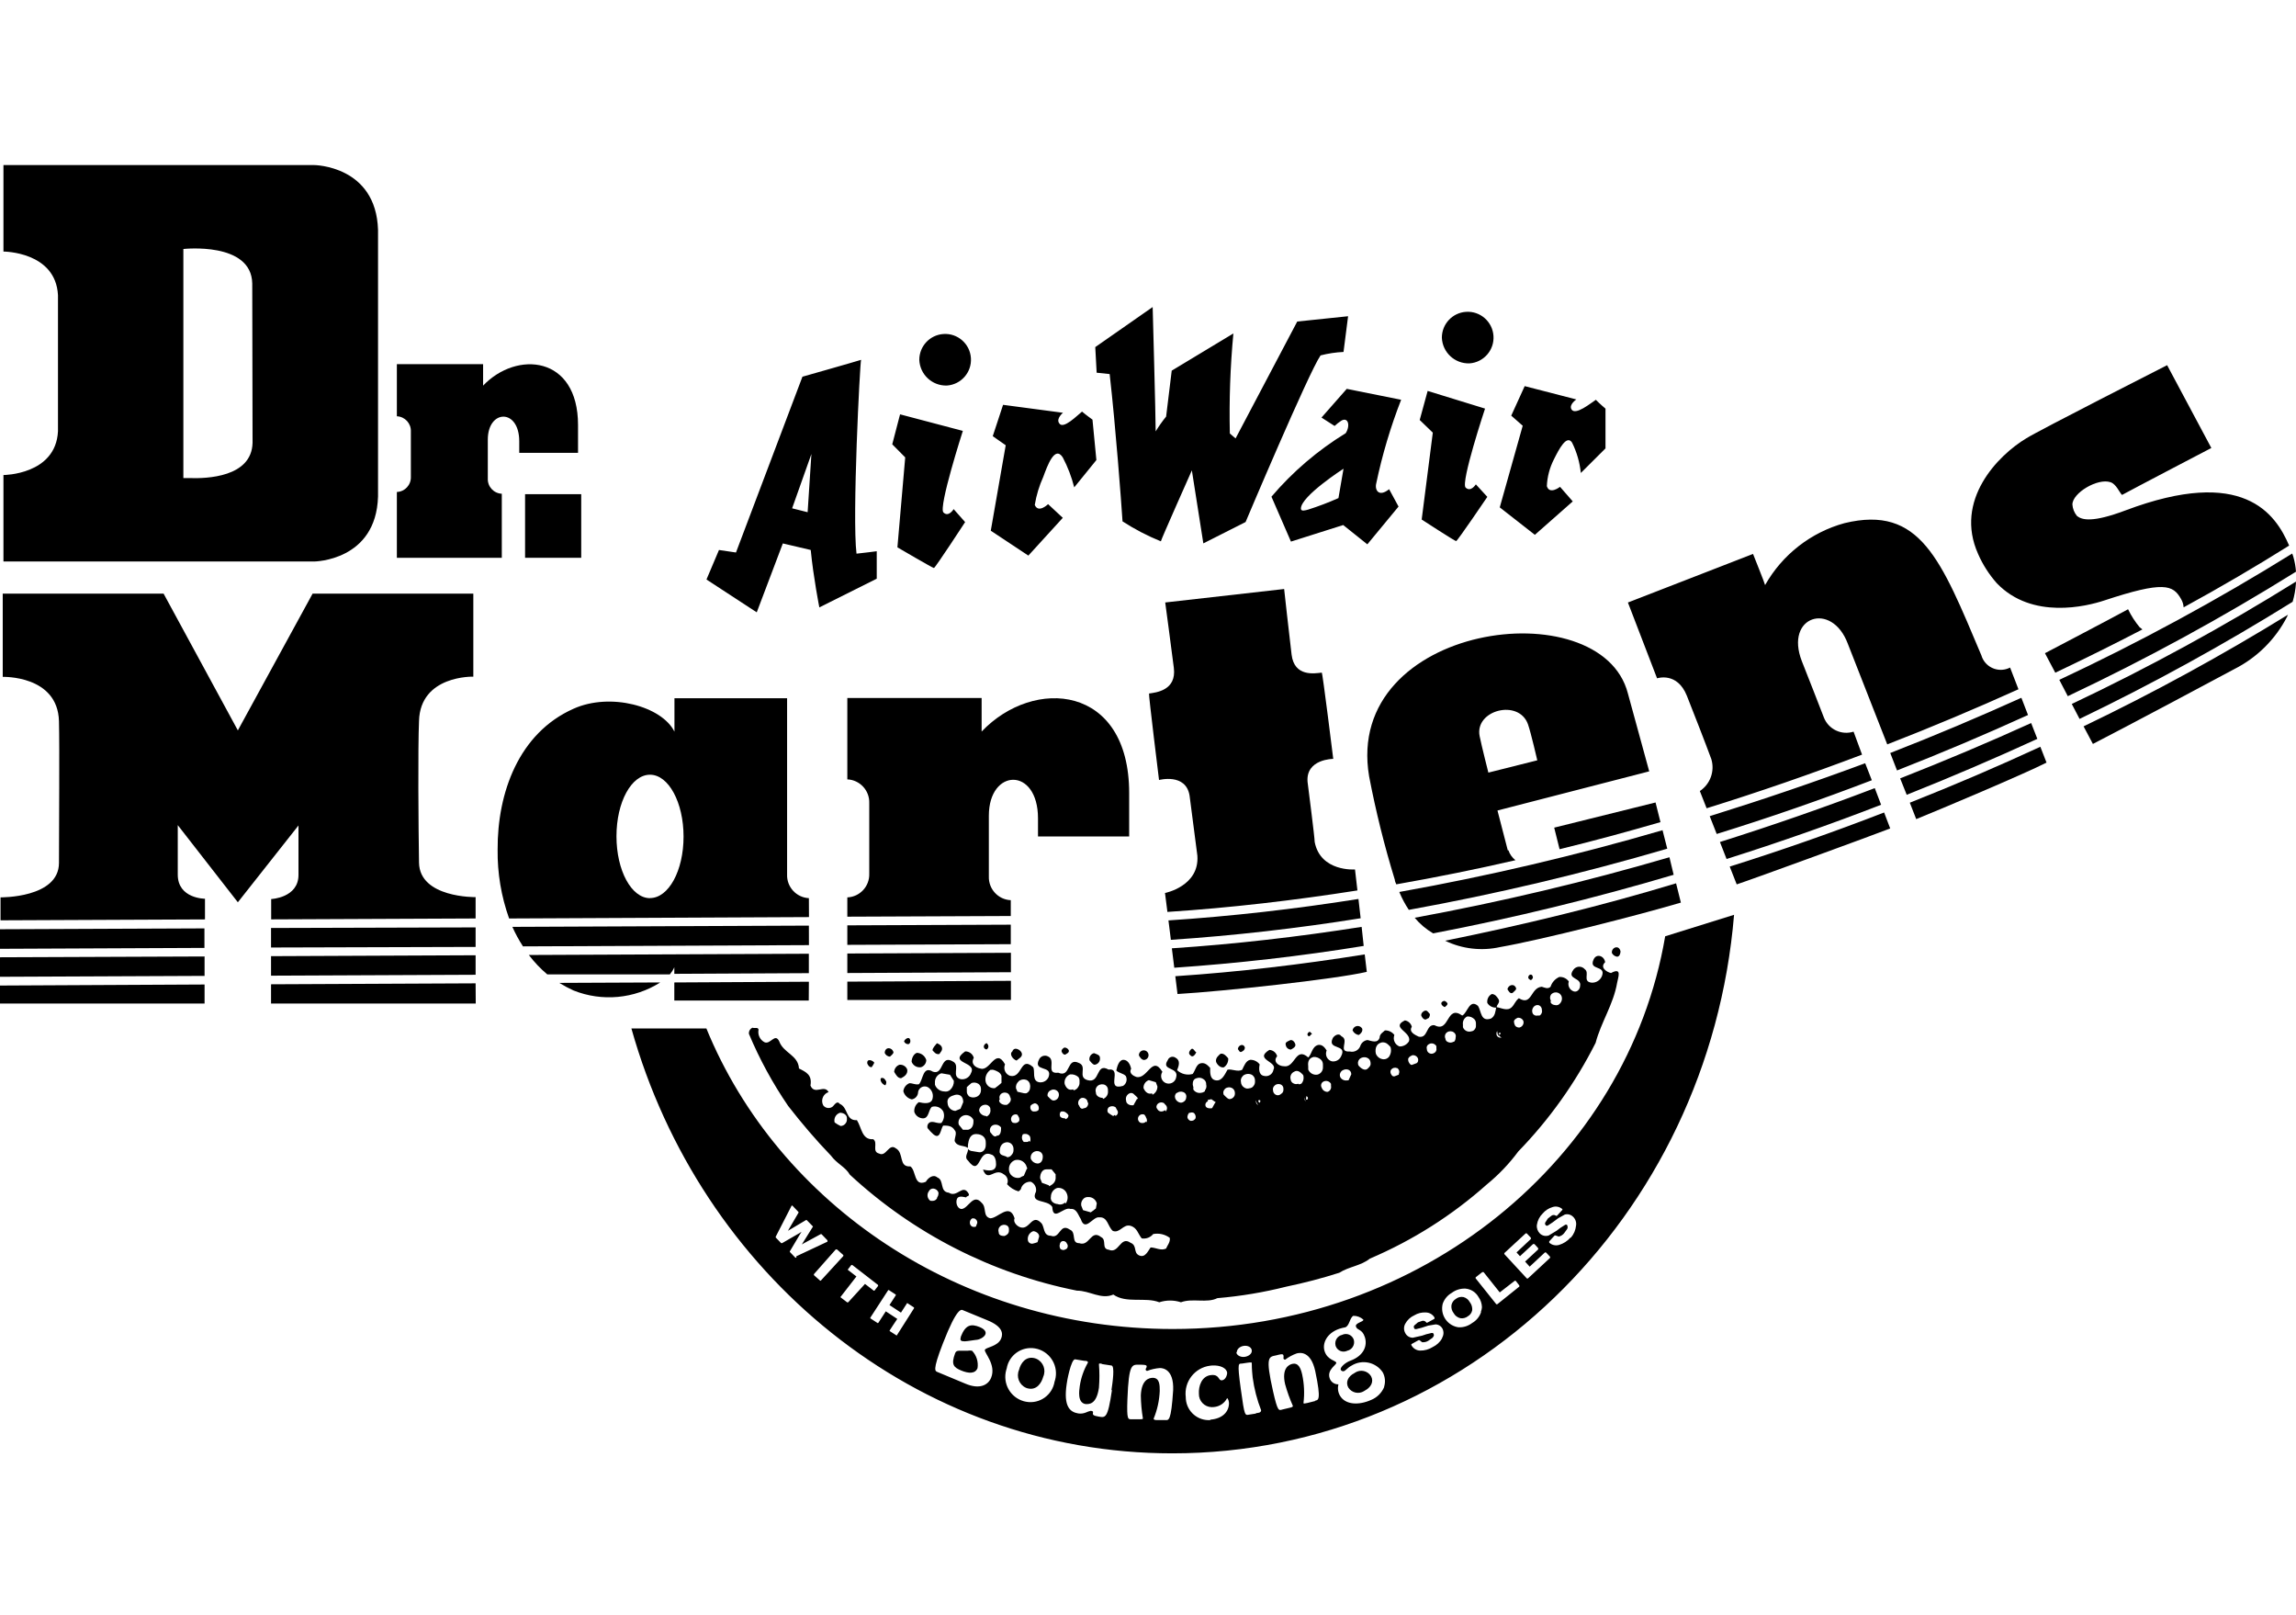
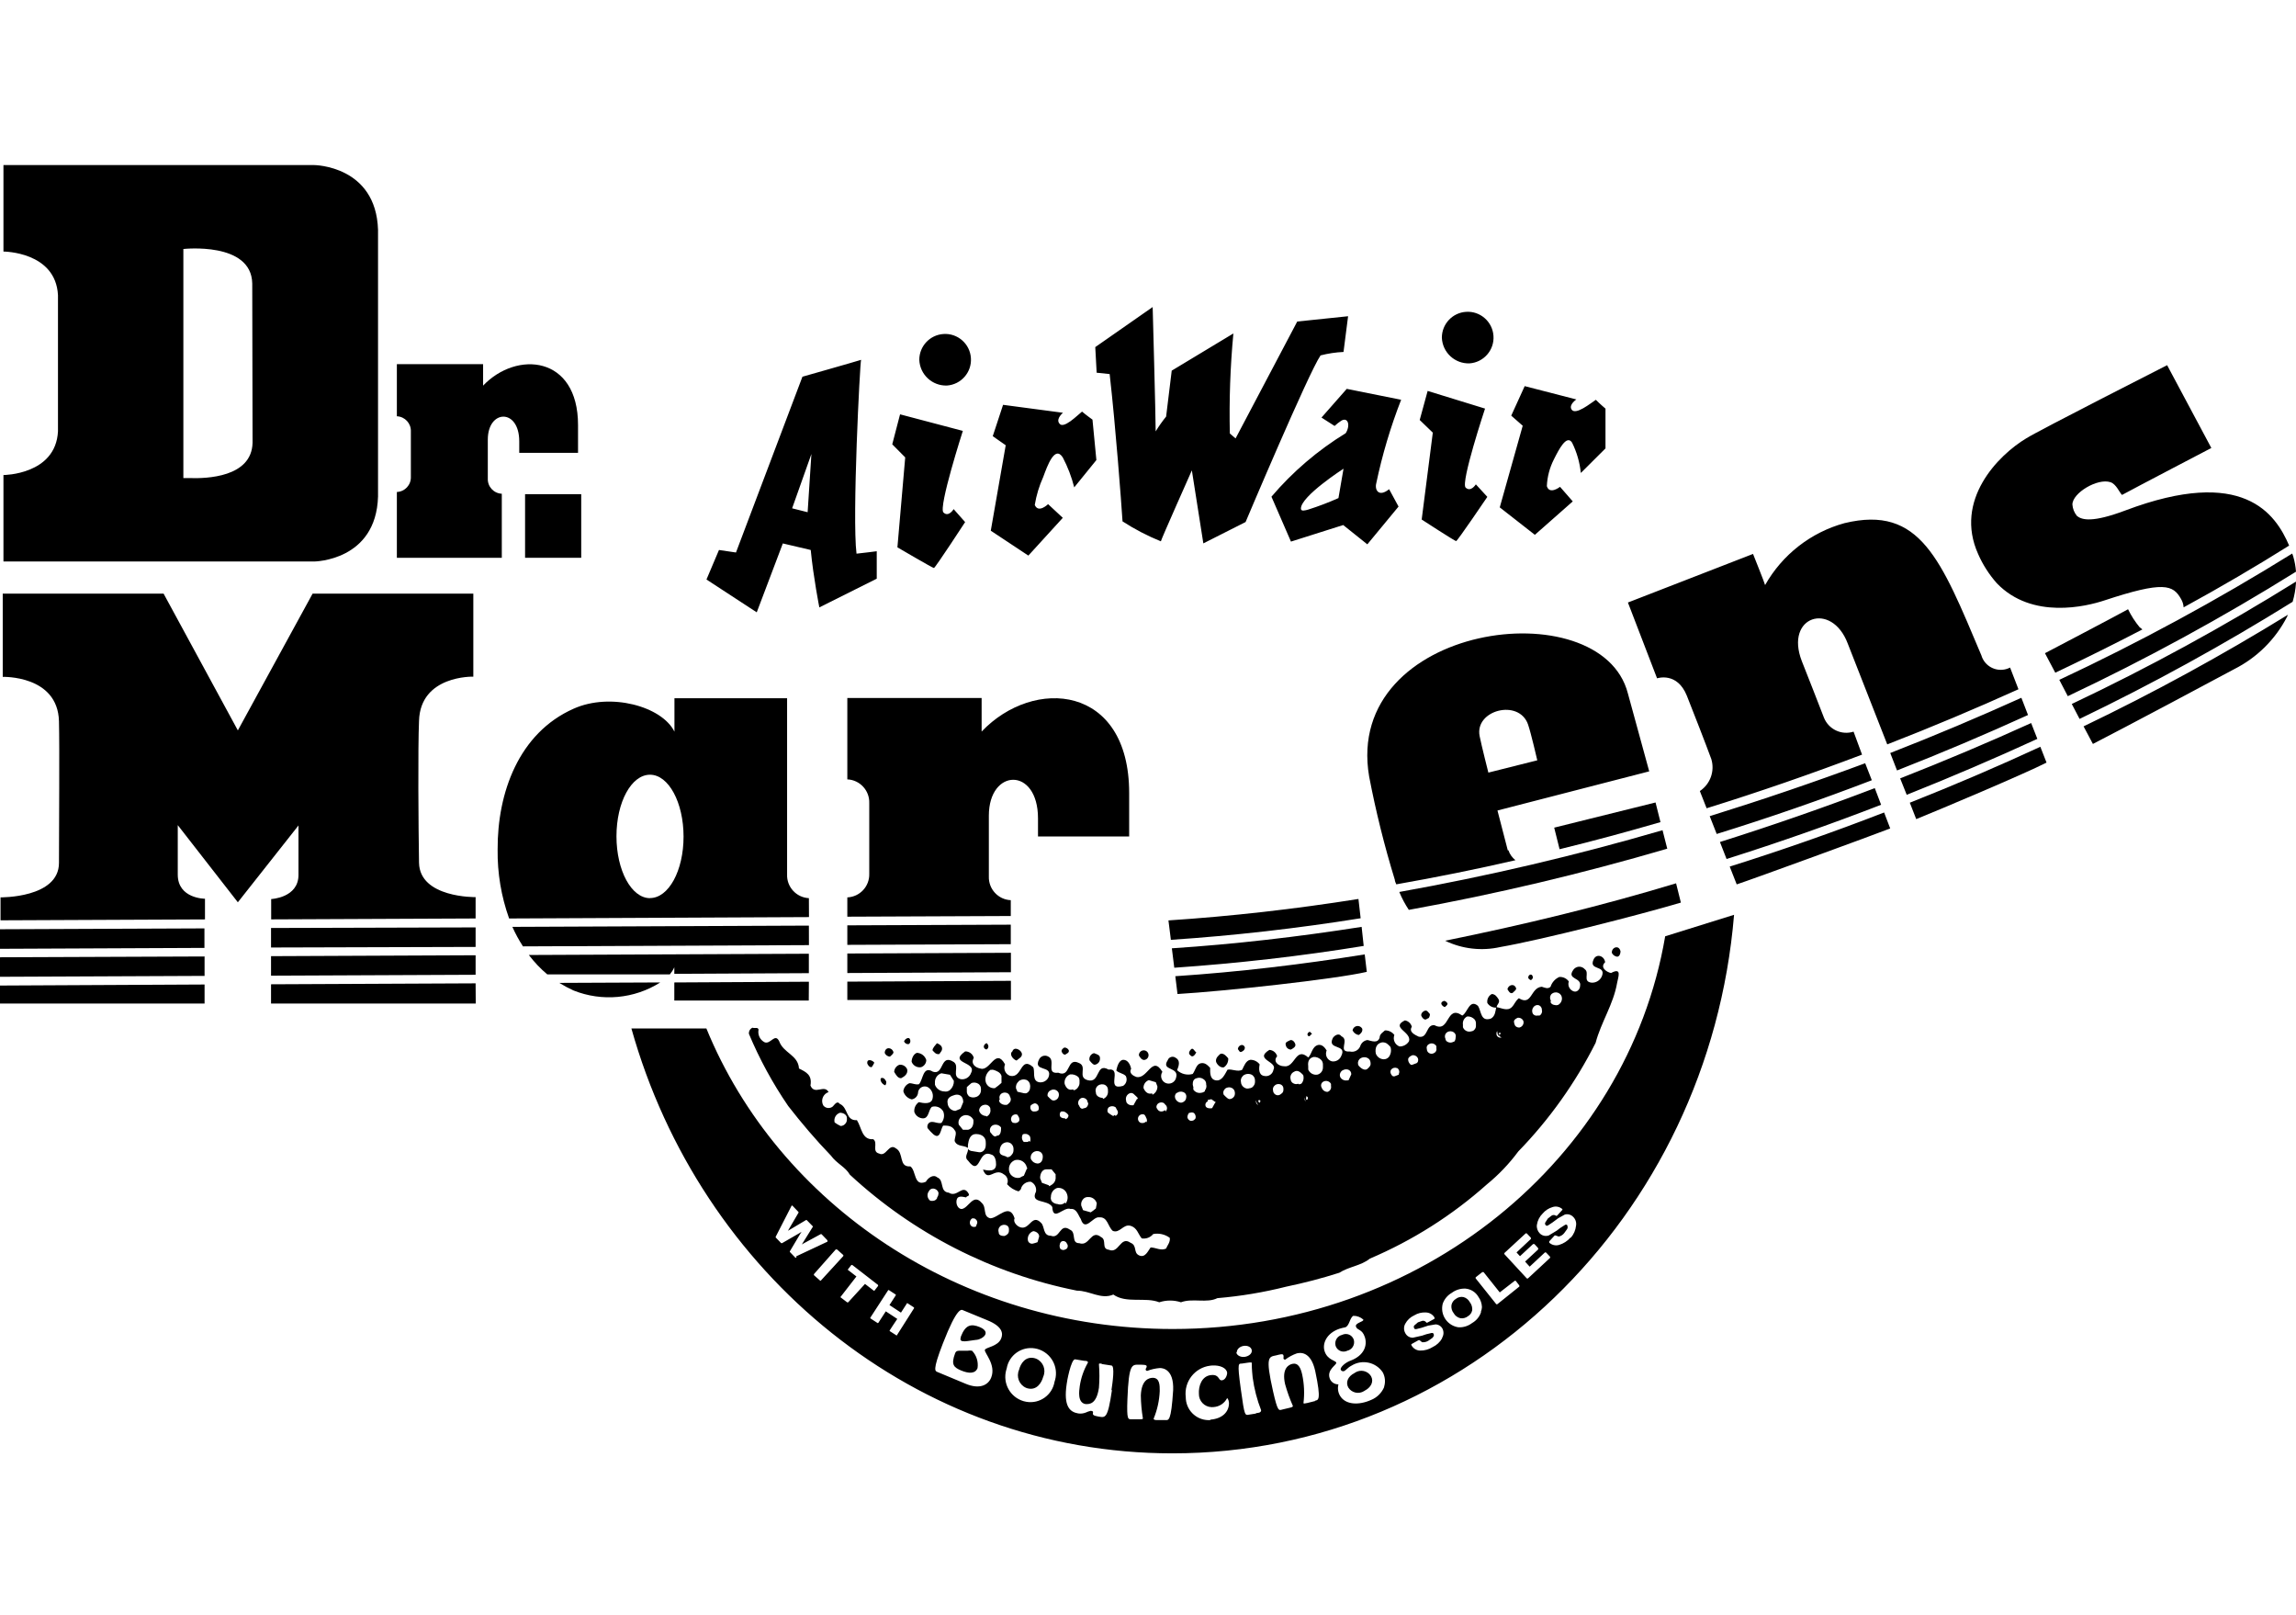
<svg xmlns="http://www.w3.org/2000/svg" width="320" height="225" viewBox="0 0 320 225">
  <g transform="translate(0 23)">
    <path d="M208.881,116.269 C208.644,115.888 208.4,115.519 207.919,115.5 C207.463,115.737 207.213,116.244 207.294,116.75 C207.575,117.2 208.094,117.45 208.619,117.388 C208.494,117.025 209.106,116.781 208.881,116.269 Z" />
    <path d="M115.806,138.012 C116.638,139.15 117.856,139.613 118.444,140.669 C127.3,148.875 138.25,154.469 150.094,156.831 C151.9,156.831 153.456,158.113 155.169,157.375 C156.963,158.656 159.631,157.681 161.569,158.45 C162.55,158.131 163.613,158.131 164.594,158.45 C166.194,157.844 168.213,158.613 169.669,157.875 C172.906,157.606 176.119,157.069 179.269,156.275 C181.762,155.756 184.231,155.113 186.662,154.338 C188.006,153.475 189.7,153.363 190.919,152.369 C196.881,149.831 202.387,146.344 207.225,142.031 C208.869,140.688 210.344,139.144 211.606,137.438 C215.95,132.969 219.581,127.862 222.387,122.3 C223.137,119.438 224.869,116.938 225.381,113.95 C225.506,113.2 226.131,111.713 224.531,112.575 C223.938,112.45 222.931,111.806 223.713,111.069 C223.6,110.188 222.512,109.806 222.113,110.669 C221.363,112.269 223.794,111.438 223.294,112.925 C223.088,113.544 222.494,113.95 221.838,113.919 C220.494,113.775 221.6,112.544 220.875,112.044 C220.512,111.625 219.875,111.575 219.456,111.938 C219.387,111.994 219.325,112.062 219.275,112.138 C218.3,113.513 220.475,113.144 220.219,114.394 C220.219,114.775 219.85,115.275 219.369,115.144 C218.794,114.975 218.463,114.369 218.637,113.787 C218.644,113.775 218.644,113.763 218.65,113.75 C218.344,113.325 217.844,113.088 217.325,113.125 C216.744,113.381 216.3,113.875 216.106,114.487 C215.738,114.856 215.256,114.6 214.887,114.487 C213.287,114.6 213.544,117.225 211.688,116.088 C211.206,116.456 211.081,116.95 210.713,117.319 C210.106,117.944 209.256,117.431 208.537,117.319 C208.412,117.944 208.394,118.569 207.8,118.919 C206.344,119.412 206.475,117.912 205.994,117.156 C204.794,116.131 204.537,118.131 203.8,118.5 C201.525,116.9 202.088,120.994 199.925,119.844 C198.706,119.719 199.062,121.719 197.731,121.444 C197.25,121.206 196.294,120.806 196.769,120.069 C196.656,119.606 196.281,119.256 195.806,119.175 C193.744,120.169 196.769,120.775 196.381,122.069 C196.106,122.537 195.594,122.819 195.056,122.806 C194.419,122.569 194.094,121.862 194.331,121.225 C194.331,121.219 194.338,121.213 194.338,121.206 C194.031,120.794 193.537,120.556 193.025,120.569 C192.787,120.806 192.287,121.062 192.287,121.562 C192.031,122.425 191.181,122.044 190.594,121.912 C190.156,121.963 189.781,122.256 189.619,122.662 C189.431,123.294 188.787,123.662 188.144,123.513 C186.338,123.625 188.144,121.912 186.963,121.388 C186.613,120.875 186,121.263 185.762,121.625 C184.9,123.369 187.812,122.394 186.931,124.138 C186.719,124.669 186.162,124.975 185.606,124.875 C185.019,124.706 184.681,124.094 184.85,123.506 C184.863,123.463 184.881,123.412 184.9,123.369 C184.662,122.987 184.294,122.487 183.7,122.6 C182.85,122.838 182.838,123.85 182.338,124.344 C180.544,122.744 180.512,125.831 178.944,125.562 C178.225,125.562 177.344,124.925 178,124.169 C177.869,123.669 177.425,123.312 176.912,123.287 C174.719,124.65 178.113,124.888 177.488,126.037 C177.4,126.612 176.869,127.013 176.287,126.931 C176.244,126.925 176.2,126.919 176.156,126.906 C175.419,126.781 175.438,125.9 175.562,125.306 C175.25,124.888 174.756,124.65 174.238,124.669 C173.631,124.794 173.375,125.55 173.131,126.044 C172.525,126.412 171.675,125.9 171.081,126.044 C170.713,126.669 170.331,127.644 169.481,127.531 C168.631,127.419 168.65,126.525 168.662,125.787 C168.294,125.406 167.944,125.019 167.338,125.15 C166.731,125.281 166.6,126.144 166.231,126.638 C165.463,126.856 164.637,126.656 164.056,126.112 C164.312,125.487 164.55,124.75 163.831,124.369 C163.5,124.144 163.056,124.231 162.831,124.556 C162.794,124.612 162.762,124.669 162.744,124.731 C161.769,126.219 164.344,125.612 163.925,127.112 C163.825,127.688 163.275,128.069 162.7,127.969 C162.125,127.869 161.744,127.319 161.844,126.744 C161.869,126.6 161.925,126.469 162.006,126.344 C160.569,123.944 159.944,127.45 158.356,127.05 C158.006,126.925 157.281,126.556 157.65,125.931 C157.537,125.306 157.169,124.669 156.575,124.669 C155.981,124.669 155.713,125.531 155.581,126.156 C155.95,126.537 156.544,126.537 156.906,126.925 C157.156,127.412 156.988,128.012 156.525,128.3 C153.981,129.019 156.525,125.787 154.494,126.025 C152.688,125 153.387,128.006 151.581,127.5 C150.125,127.1 151.581,125.625 150.4,125.119 C148.594,124.225 149.294,127.231 147.488,126.463 C145.662,126.688 147.262,124.7 146.05,124.188 C145.619,123.969 145.088,124.131 144.85,124.556 C143.856,126.431 146.769,125.325 146.144,127.069 C145.938,127.55 145.45,127.844 144.925,127.806 C143.725,127.681 144.331,126.206 143.981,125.681 C142.188,124.081 142.506,127.281 140.781,126.9 C140.162,126.694 139.831,126.019 140.037,125.4 C140.05,125.369 140.062,125.331 140.075,125.3 C138.762,122.919 138.012,126.275 136.681,125.894 C135.963,125.769 135.244,125.256 135.719,124.388 C135.575,123.85 135.075,123.481 134.519,123.494 C132.088,125.219 136.2,124.888 135.338,126.5 C135.131,127.106 134.512,127.475 133.881,127.362 C132.556,126.981 133.787,125.619 132.938,124.981 C131.019,123.719 131.594,126.856 130.025,126.325 C128.588,125.444 128.681,127.444 128.075,128.069 C127.594,128.181 127.225,127.925 126.75,127.925 C126.281,128.113 125.956,128.544 125.9,129.044 C126.056,129.613 126.513,130.05 127.081,130.181 C127.525,130.106 127.869,129.762 127.944,129.319 C127.944,128.8 128.363,128.375 128.887,128.375 C129.019,128.375 129.15,128.4 129.275,128.456 C129.812,128.75 130.106,129.356 129.994,129.963 C129.869,130.969 128.65,130.7 128.056,130.569 C127.619,130.875 127.375,131.394 127.431,131.931 C127.606,132.45 128.081,132.806 128.631,132.825 C129.481,132.825 129.369,131.706 129.863,131.225 C130.481,131.031 131.15,131.3 131.463,131.863 C131.675,132.4 131.575,133.012 131.206,133.463 C130.725,133.575 130.375,133.319 129.881,133.319 C129.387,133.319 129.162,133.8 129.275,134.181 C129.525,134.5 129.8,134.794 130.106,135.062 C131.069,135.831 131.081,134.325 131.45,133.831 C132.056,133.831 132.669,133.831 133.05,134.469 C133.419,134.838 133.05,135.463 133.05,135.975 C133.4,136.825 134.312,136.519 134.906,136.95 C134.881,136.9 134.881,136.844 134.906,136.787 L134.906,136.5 C135,135.906 135.144,134.994 136.075,135.012 C137,135.031 137.387,135.588 137.387,136.119 L137.387,136.119 C137.387,136.119 137.387,136.119 137.387,136.2 C137.4,136.312 137.4,136.425 137.387,136.537 C137.394,136.794 137.319,137.037 137.162,137.244 C137.006,137.45 136.75,137.569 136.488,137.55 L135.306,137.356 C135.156,137.306 135.012,137.219 134.906,137.1 C134.988,137.594 134.312,138.188 134.906,138.7 C136.7,141.081 136.25,137.1 138.106,137.85 C138.713,137.975 138.825,138.731 138.825,139.225 C138.825,140.363 137.606,140.088 137,139.963 C137.706,141.85 138.6,139.613 139.894,140.619 C140.387,140.881 140.594,141.488 140.356,141.994 C140.781,142.475 141.338,142.825 141.956,143 C142.081,142.887 142.325,142.762 142.325,142.519 C142.537,141.969 143.081,141.619 143.669,141.656 C144.194,141.894 144.494,142.463 144.387,143.031 C143.525,144.775 145.988,144.056 146.662,145.175 C146.756,147.3 148.262,145.062 149.206,145.45 C150.056,145.338 150.281,146.344 150.631,146.844 C151.225,148.731 152.325,146.475 153.175,146.619 C154.394,146.506 154.375,147.881 155.094,148.506 C156.056,148.887 156.55,147.531 157.525,147.787 C158.5,148.044 158.6,148.925 159.125,149.55 C159.731,149.65 160.338,149.419 160.725,148.944 C161.531,148.787 162.369,148.981 163.031,149.469 C163.144,150.075 162.65,150.575 162.537,150.956 C161.8,151.325 161.081,150.812 160.363,150.812 C159.994,151.306 159.613,152.3 158.762,151.919 C157.912,151.537 158.537,150.544 157.562,150.156 C156.125,149.15 155.963,151.756 154.537,151.131 C153.45,151.006 154.3,149.756 153.463,149.369 C152.025,148.231 151.863,150.731 150.425,150.219 C149.225,150.219 150.075,148.713 149.113,148.331 C147.675,147.325 147.769,149.694 146.456,149.181 C145.35,149.181 145.606,147.919 145.131,147.419 C143.819,146.025 143.531,148.394 142.238,148.012 C141.756,147.887 141.15,147.262 141.406,146.75 C140.688,144.512 139.1,146.75 138.012,146.75 C136.925,146.475 137.55,145.244 136.831,144.606 C135.631,143.213 135.006,145.344 134.031,145.456 C133.55,145.456 133.2,144.831 133.325,144.206 C133.45,143.581 134.044,143.713 134.65,143.838 C134.775,143.581 135.131,143.725 135.019,143.344 C134.188,141.838 133.419,143.95 132.238,143.181 C130.912,143.056 131.644,141.438 130.637,141.056 C130.044,140.544 129.312,141.169 129.037,141.662 C127.325,142.4 127.713,140.062 126.875,139.519 C125.181,139.631 126.044,137.631 124.844,136.994 C123.881,136.244 123.5,138.244 122.537,137.731 C121.45,137.475 122.425,136.225 121.706,135.731 C120.106,135.844 120.106,134.131 119.431,133.075 C117.831,133.188 118.25,131.312 117.031,130.8 C116.681,130.306 116.312,130.925 116.069,131.169 C115.675,131.5 115.088,131.444 114.763,131.05 C114.756,131.044 114.75,131.031 114.744,131.025 C114.4,130.4 114.631,129.613 115.256,129.262 C115.325,129.225 115.4,129.194 115.481,129.169 C114.888,128.031 113.544,129.65 112.956,128.256 C113.213,126.769 112.362,126.381 111.356,125.875 C111.244,124 109.194,123.731 108.606,122.1 C108.013,120.85 107.388,122.594 106.544,122.213 C105.906,121.875 105.575,121.156 105.725,120.45 C105.6,120.069 105.231,120.325 104.875,120.194 C104.537,120.338 104.338,120.694 104.381,121.056 C105.862,124.581 107.694,127.95 109.856,131.106 C111.725,133.506 113.7,135.825 115.806,138.012 Z M216.238,115.5 C216.494,115.269 216.863,115.206 217.181,115.338 C217.494,115.469 217.694,115.769 217.694,116.106 C217.7,116.5 217.481,116.856 217.131,117.031 C216.981,117.075 216.819,117.075 216.669,117.031 C216.475,117.031 215.95,116.775 216.156,116.425 C215.975,116.138 216.006,115.756 216.238,115.5 Z M213.725,117.325 C213.887,117.1 214.162,116.994 214.431,117.05 C214.688,117.131 214.869,117.356 214.894,117.625 L214.894,117.719 C214.981,118.025 214.85,118.344 214.575,118.5 C214.475,118.506 214.375,118.506 214.269,118.5 C213.988,118.569 213.7,118.419 213.594,118.15 C213.488,117.875 213.537,117.562 213.725,117.325 L213.725,117.325 Z M211.519,118.812 C211.856,118.763 212.188,118.95 212.319,119.263 C212.356,119.388 212.356,119.519 212.319,119.644 C212.244,119.906 212.037,120.106 211.775,120.169 C211.544,120.188 211.312,120.094 211.169,119.912 C211.069,119.744 211.012,119.55 211.006,119.35 C210.994,119.131 211.2,118.956 211.519,118.812 L211.519,118.812 Z M208.688,120.638 C208.669,120.694 208.669,120.756 208.688,120.812 C208.694,120.975 208.738,121.138 208.812,121.275 C208.812,121.275 208.894,121.275 208.925,121.356 L208.844,121.037 C208.844,121.037 208.844,121.037 208.925,121.131 L208.925,121.131 C208.9,121.056 208.9,120.981 208.925,120.906 C209.088,120.906 209.119,120.906 209.131,120.906 C209.15,120.906 209.131,120.906 209.131,120.906 C209.131,120.906 209.131,120.906 209.131,121 C209.131,121.094 209.131,121 209.131,121 C209.125,121.031 209.125,121.062 209.131,121.094 C209.069,121.125 208.988,121.125 208.925,121.094 L208.925,121.094 L208.925,121.094 L208.925,121.094 L208.925,121.094 L208.925,121.094 C208.919,121.162 208.919,121.231 208.925,121.3 C209.05,121.425 209.213,121.575 209.325,121.537 C209.075,121.644 208.787,121.556 208.637,121.331 C208.519,121.119 208.537,120.844 208.688,120.638 L208.688,120.638 Z M204.494,118.625 C204.887,118.6 205.269,118.763 205.531,119.056 C205.644,119.213 205.706,119.394 205.706,119.581 C205.713,119.631 205.713,119.688 205.706,119.744 C205.713,119.8 205.713,119.862 205.706,119.919 C205.713,120.1 205.656,120.275 205.544,120.412 C205.438,120.575 205.256,120.681 205.062,120.7 C204.581,120.85 204.069,120.594 203.894,120.125 C203.894,120.125 203.894,119.819 203.894,119.775 C203.819,119.3 204.062,118.831 204.494,118.625 L204.494,118.625 Z M201.681,120.831 C201.963,120.638 202.331,120.638 202.606,120.831 C202.85,120.981 202.956,121.275 202.881,121.55 C202.887,121.519 202.887,121.487 202.881,121.456 C202.881,122.062 202.625,122.194 202.562,122.162 C202.306,122.306 202,122.306 201.744,122.162 C201.575,122.081 201.463,121.919 201.456,121.731 C201.3,121.412 201.394,121.031 201.681,120.831 L201.681,120.831 Z M199.25,122.431 C199.606,122.294 200.006,122.438 200.194,122.769 C200.194,122.769 200.194,123.006 200.194,123.044 C200.262,123.325 200.125,123.612 199.856,123.731 C199.65,123.856 199.387,123.856 199.181,123.731 C198.975,123.612 198.856,123.394 198.863,123.156 C198.769,122.862 198.938,122.55 199.231,122.456 C199.238,122.456 199.238,122.456 199.244,122.45 L199.25,122.431 Z M196.831,124.031 C197.175,123.981 197.506,124.169 197.631,124.494 C197.669,124.612 197.669,124.744 197.631,124.862 C197.631,124.944 197.519,125.1 197.425,125.138 L196.787,125.375 C196.662,125.375 196.625,125.375 196.531,125.263 C196.338,125.075 196.238,124.812 196.256,124.544 C196.319,124.35 196.463,124.194 196.8,124.05 L196.831,124.031 Z M194.719,125.806 C194.994,125.975 195.1,126.331 194.956,126.625 C194.956,126.719 194.956,126.625 194.956,126.737 L194.506,126.912 C194.369,126.994 194.194,126.994 194.056,126.912 C193.625,126.45 193.831,126.094 193.912,126 C194.113,125.775 194.438,125.706 194.713,125.825 L194.719,125.806 Z M192.494,122.256 C192.85,122.175 193.219,122.281 193.469,122.544 C193.469,122.544 193.787,122.831 193.806,122.912 C193.938,123.369 193.856,123.862 193.581,124.256 C193.394,124.481 193.119,124.606 192.831,124.594 C192.35,124.569 191.931,124.263 191.756,123.812 C191.594,123.044 191.881,122.419 192.494,122.275 L192.494,122.256 Z M189.456,124.588 C189.744,124.312 190.162,124.231 190.531,124.381 C190.812,124.487 191.006,124.75 191.012,125.056 C191.012,125.056 191.012,125.056 191.012,124.931 C191.025,124.975 191.025,125.031 191.012,125.075 L191.012,125.075 C191.106,125.456 190.819,125.713 190.581,125.925 C190.344,126.131 189.906,126.1 189.363,125.494 C189.194,125.213 189.231,124.85 189.456,124.612 L189.456,124.588 Z M186.925,126.287 C187.188,126.019 187.581,125.925 187.931,126.05 C188.188,126.156 188.344,126.412 188.331,126.688 L187.994,127.425 C187.994,127.55 187.85,127.537 187.706,127.537 C187.338,127.588 186.969,127.406 186.794,127.075 C186.681,126.819 186.731,126.519 186.919,126.306 L186.925,126.287 Z M185.506,128 C185.512,128.1 185.512,128.2 185.506,128.306 C185.588,128.669 185.369,129.037 185.012,129.137 C184.65,129.131 184.331,128.9 184.213,128.562 C184.037,128.275 184.119,127.9 184.406,127.725 C184.419,127.713 184.438,127.706 184.45,127.7 C184.831,127.5 185.3,127.644 185.506,128.019 L185.506,128 Z M183.037,124.269 C183.463,124.237 183.881,124.4 184.175,124.719 C184.312,124.894 184.381,125.106 184.381,125.325 C184.381,125.325 184.381,125.45 184.381,125.519 C184.381,125.581 184.381,125.681 184.381,125.756 C184.375,126.219 184.062,126.619 183.613,126.731 C183.075,126.825 182.544,126.531 182.331,126.025 C182.325,125.894 182.325,125.756 182.331,125.625 C182.281,125.175 182.269,124.475 183.037,124.281 L183.037,124.269 Z M182.05,129.856 L182.05,129.969 C182.056,129.925 182.056,129.881 182.05,129.844 L182.05,129.75 L182.05,129.75 L182.05,129.75 C182.05,129.75 182.275,129.75 182.287,130.006 L182.287,130.006 L182.287,130.006 L182.287,130.006 C182.287,130.1 182.287,130.181 182.175,130.2 C182.125,130.213 182.075,130.213 182.031,130.2 L182.031,130.2 L182.031,130.2 L182.031,130.2 L182.031,130.2 L182.031,130.2 C182.031,130.2 182.031,130.2 182.031,130.363 C182.019,130.2 182.025,130.044 182.05,129.881 L182.05,129.856 Z M181.794,129.744 C181.787,129.8 181.787,129.863 181.794,129.919 C181.825,130.106 181.894,130.287 182,130.444 C181.806,130.331 181.806,130.106 181.794,129.919 C181.775,129.725 181.794,129.919 181.794,129.825 L181.794,129.744 Z M180.431,126.287 C180.912,126.05 181.312,126.463 181.581,126.737 C181.644,126.806 181.675,126.9 181.675,126.994 C181.731,127.356 181.619,127.731 181.369,128 C181.256,128 181.05,128.175 180.938,128 C180.688,128.094 180.406,128.056 180.188,127.906 C180.012,127.794 179.9,127.606 179.881,127.394 C179.744,126.944 179.981,126.463 180.425,126.306 L180.431,126.287 Z M177.694,128.206 C177.931,128.025 178.25,127.987 178.525,128.113 C178.75,128.225 178.887,128.456 178.875,128.706 L178.875,128.706 C178.875,128.706 178.875,128.706 178.875,128.831 C178.881,128.975 178.844,129.113 178.762,129.231 C178.656,129.338 178.537,129.438 178.412,129.519 C178.219,129.637 177.969,129.637 177.775,129.519 C177.562,129.394 177.431,129.169 177.425,128.925 C177.356,128.656 177.469,128.375 177.7,128.219 L177.694,128.206 Z M175.619,130.556 C175.494,130.812 175.363,130.431 175.363,130.319 C175.619,130.206 175.731,130.338 175.619,130.575 L175.619,130.556 Z M175.425,130.988 C175.025,130.894 175.006,130.312 175.006,130.312 C175.006,130.312 175.262,130.969 175.425,131 L175.425,130.988 Z M173.231,126.894 C173.556,126.625 174.006,126.556 174.4,126.719 C174.719,126.862 174.919,127.188 174.912,127.537 L174.912,127.537 C174.919,127.6 174.919,127.669 174.912,127.731 C174.912,127.938 174.85,128.131 174.719,128.294 C174.594,128.494 174.375,128.619 174.144,128.631 C173.881,128.725 173.594,128.675 173.375,128.506 C173.125,128.344 172.969,128.069 172.956,127.769 C172.881,127.456 172.988,127.131 173.231,126.919 L173.231,126.894 Z M170.719,128.719 C170.975,128.488 171.35,128.431 171.662,128.575 C171.938,128.7 172.113,128.975 172.113,129.281 C172.119,129.231 172.119,129.175 172.113,129.119 C172.113,129.119 172.113,129.231 172.113,129.281 C172.119,129.325 172.119,129.369 172.113,129.406 C172.113,129.537 172.075,129.669 172,129.775 C171.856,130 171.613,130.137 171.344,130.144 C171.225,130.119 171.113,130.062 171.025,129.981 C170.856,129.838 170.694,129.681 170.544,129.519 C170.431,129.244 170.5,128.931 170.719,128.738 L170.719,128.719 Z M146.512,128.875 C146.9,128.706 147.356,128.875 147.537,129.256 L147.537,129.256 C147.625,129.519 147.588,129.812 147.425,130.037 C147.281,130.225 147.056,130.338 146.819,130.344 C146.7,130.331 146.588,130.281 146.5,130.2 C146.325,130.05 146.162,129.887 146.006,129.719 C145.944,129.35 146.162,128.994 146.519,128.887 L146.512,128.875 Z M144.206,130.719 C144.463,130.738 144.681,130.919 144.75,131.169 C144.8,131.319 144.8,131.481 144.75,131.631 C144.606,131.869 144.3,131.869 144.075,131.869 C143.975,131.869 143.881,131.838 143.8,131.775 C143.606,131.588 143.544,131.306 143.637,131.056 C143.787,130.894 143.981,130.781 144.2,130.738 L144.206,130.719 Z M141.95,127.675 C142.238,127.412 142.637,127.331 143.006,127.45 C143.331,127.562 143.55,127.862 143.569,128.2 L143.569,128.2 L143.569,128.2 L143.569,128.2 C143.588,128.306 143.588,128.412 143.569,128.519 C143.575,128.856 143.381,129.169 143.075,129.319 C142.95,129.344 142.819,129.344 142.694,129.319 L141.8,129.113 C141.75,128.956 141.681,128.806 141.606,128.662 C141.544,128.3 141.675,127.925 141.956,127.688 L141.95,127.675 Z M140.994,132.588 C141.137,132.344 141.419,132.219 141.7,132.281 C141.812,132.281 141.975,132.6 142.019,132.7 C142.069,132.794 142.113,133.131 142.019,133.225 C141.856,133.431 141.588,133.525 141.331,133.463 C141.238,133.463 141.144,133.431 141.075,133.369 C140.881,133.162 140.85,132.844 140.994,132.6 L140.994,132.588 Z M140.338,129.275 C140.613,129.394 140.787,129.662 140.787,129.963 C140.794,129.912 140.794,129.869 140.787,129.819 C141.012,130.312 140.787,130.6 140.469,130.856 C140.406,130.925 140.306,130.963 140.213,130.95 C139.887,130.975 139.569,130.856 139.35,130.613 C139.225,130.438 139.206,130.213 139.35,130.213 C139.225,129.938 139.294,129.619 139.512,129.412 C139.75,129.225 140.062,129.175 140.344,129.287 L140.338,129.275 Z M138.125,126.075 C138.244,126.037 138.375,126.037 138.494,126.075 C138.894,126.219 139.419,126.394 139.581,126.906 L139.581,126.906 L139.581,126.906 L139.581,126.906 L139.581,127.881 C139.294,128.15 138.981,128.4 138.656,128.619 C138.006,128.688 137.419,128.219 137.35,127.569 C137.35,127.544 137.344,127.519 137.344,127.494 C137.306,126.894 137.613,126.325 138.125,126.019 L138.125,126.075 Z M130.306,128.144 C130.294,127.981 130.294,127.825 130.306,127.662 C130.35,127.144 130.7,126.7 131.2,126.544 L132.4,126.75 L132.944,127.6 L132.944,127.6 C132.963,128.069 132.775,128.525 132.431,128.85 C132.213,129.05 131.906,129.137 131.613,129.075 C131.031,129.062 130.506,128.694 130.306,128.144 Z M133.15,131.787 C132.581,131.756 132.125,131.312 132.075,130.75 C131.9,129.95 132.569,129.713 133.05,129.569 C133.531,129.425 134.25,129.569 134.25,130.562 L134.25,130.562 L134.25,130.562 L134.25,130.562 L133.869,131.488 L133.15,131.787 Z M134.944,134.412 L134.206,134.412 L133.631,133.706 C133.463,133.169 133.769,132.594 134.306,132.425 C134.325,132.419 134.344,132.412 134.363,132.406 C134.831,132.294 135.312,132.488 135.581,132.887 C135.644,132.956 135.681,133.05 135.675,133.144 C135.681,133.456 135.662,134.238 134.944,134.412 Z M134.944,129.613 C134.819,129.469 134.75,129.287 134.75,129.1 C134.744,129.006 134.744,128.906 134.75,128.812 C134.75,128.65 134.75,128.475 134.75,128.475 C134.75,128.475 135.294,127.963 135.406,127.9 C135.731,127.787 136.094,127.831 136.381,128.025 C136.606,128.194 136.731,128.463 136.719,128.744 C136.725,128.713 136.725,128.681 136.719,128.65 C136.725,128.681 136.725,128.713 136.719,128.744 L136.719,128.744 C136.725,128.806 136.725,128.875 136.719,128.938 C136.706,129.338 136.456,129.694 136.081,129.831 C135.731,129.969 135.344,129.938 135.025,129.738 L134.944,129.613 Z M137.425,132.494 C136.981,132.481 136.588,132.188 136.463,131.756 C136.469,131.338 136.781,130.988 137.2,130.938 C137.55,130.869 137.894,131.069 138.019,131.4 C138.025,131.438 138.025,131.475 138.019,131.512 C138.125,131.944 137.912,132.387 137.506,132.569 L137.425,132.494 Z M138.031,134.781 C137.863,134.412 138.012,133.981 138.369,133.787 C138.775,133.6 139.256,133.731 139.519,134.094 C139.531,134.156 139.531,134.225 139.519,134.287 C139.519,134.944 139.262,135.281 138.944,135.231 C138.637,135.537 138.338,135.169 138.113,134.863 L138.031,134.781 Z M140.275,138.156 L139.669,137.95 C139.488,137.881 139.356,137.725 139.319,137.531 C139.319,136.812 139.575,136.363 140.056,136.206 C140.338,136.106 140.644,136.144 140.887,136.319 C141.113,136.494 141.244,136.756 141.256,137.037 L141.256,137.037 C141.256,137.037 141.256,137.162 141.256,137.231 C141.262,137.481 141.175,137.725 141,137.906 C140.856,138.119 140.619,138.244 140.363,138.244 L140.275,138.156 Z M143.15,139.756 L142.7,140.812 C142.5,140.894 142.306,140.988 142.125,141.1 C141.75,141.181 141.35,141.088 141.05,140.844 C140.75,140.606 140.594,140.231 140.619,139.85 C140.619,139.294 140.981,138.8 141.512,138.631 C142.238,138.475 142.95,138.931 143.113,139.656 C143.225,139.881 143.256,139.819 143.225,139.894 L143.15,139.756 Z M143.475,135.95 C143.375,136.062 143.225,136.119 143.075,136.113 C143.075,136.113 142.738,136.113 142.694,136.113 C142.425,135.856 142.35,135.456 142.519,135.119 C142.519,134.975 142.919,134.975 143.081,135.006 C143.244,135.037 143.544,135.244 143.562,135.387 L143.562,135.387 C143.644,135.631 143.631,135.894 143.562,136.137 L143.475,135.95 Z M143.662,138.444 C143.594,138.1 143.731,137.75 144.012,137.55 C144.287,137.356 144.637,137.331 144.938,137.469 C145.188,137.6 145.344,137.856 145.338,138.144 L145.338,138.144 C145.338,138.863 144.956,139.119 144.6,139.119 C144.244,139.1 143.912,138.9 143.738,138.594 L143.662,138.444 Z M146.162,142.144 L145.219,141.806 L144.963,141.15 C144.963,140.4 145.344,139.919 145.825,139.931 L146.562,139.931 L147.125,140.619 L147.125,140.619 C147.137,140.706 147.137,140.8 147.125,140.894 C147.206,141.694 146.744,142.012 146.244,142.287 L146.162,142.144 Z M148.431,144.556 C148.15,144.819 147.75,144.9 147.394,144.762 C147.106,144.762 146.319,144.506 146.469,143.756 C146.463,143.206 146.812,142.706 147.331,142.525 C147.919,142.431 148.488,142.762 148.694,143.325 L148.694,143.325 C148.881,143.781 148.812,144.306 148.519,144.7 L148.431,144.556 Z M148.431,132.812 C148.2,132.838 147.969,132.769 147.794,132.619 C147.669,132.419 147.669,132.162 147.794,131.963 C147.887,131.8 148.306,131.838 148.481,131.963 C148.656,132.088 148.963,132.312 148.912,132.488 C148.881,132.713 148.706,132.894 148.481,132.938 L148.431,132.812 Z M149.569,128.781 C149.106,128.944 148.656,128.781 148.387,128.044 C148.281,127.475 148.594,126.919 149.125,126.7 C149.55,126.65 149.975,126.781 150.294,127.069 C150.4,127.213 150.456,127.388 150.456,127.562 C150.463,127.606 150.463,127.65 150.456,127.688 C150.463,127.744 150.463,127.806 150.456,127.862 C150.463,128.069 150.4,128.269 150.281,128.438 C150.15,128.694 149.906,128.869 149.625,128.919 L149.569,128.781 Z M150.306,130.912 C150.181,130.544 150.363,130.137 150.725,129.988 C151.069,129.9 151.425,130.075 151.556,130.406 L151.556,130.406 L151.556,130.5 L151.556,130.5 C151.619,130.581 151.656,130.675 151.669,130.775 C151.65,130.988 151.55,131.188 151.381,131.319 C151.262,131.375 151.144,131.412 151.012,131.431 C150.919,131.512 150.581,131.556 150.406,131.062 L150.306,130.912 Z M152.863,144.669 L152.863,144.669 L152.738,145.375 C152.512,145.575 152.269,145.756 152.019,145.919 L150.944,145.613 C150.944,145.613 150.688,144.938 150.706,145.019 C150.637,144.706 150.713,144.381 150.912,144.137 C151.081,143.9 151.356,143.769 151.65,143.787 C152.213,143.756 152.719,144.125 152.863,144.669 L152.863,144.669 C152.863,144.669 152.925,144.844 152.912,144.812 L152.863,144.669 Z M153.681,129.969 C153.2,129.969 152.719,129.662 152.738,129.219 C152.625,128.881 152.731,128.5 153.012,128.275 C153.306,128.05 153.706,128.012 154.037,128.181 C154.287,128.325 154.438,128.6 154.419,128.887 L154.419,129 C154.475,129.488 154.194,129.95 153.731,130.119 L153.681,129.969 Z M155.406,132.35 C155.294,132.35 155.213,132.544 155.1,132.475 C154.856,132.338 154.625,132.188 154.412,132.012 C154.287,131.769 154.338,131.469 154.537,131.275 C154.825,131.081 155.194,131.081 155.481,131.275 C155.556,131.394 155.619,131.512 155.675,131.644 C155.869,131.863 155.844,132.194 155.625,132.387 C155.575,132.431 155.512,132.469 155.45,132.488 L155.406,132.35 Z M158.512,130.031 L158.031,130.894 C158.031,131.019 157.919,131.006 157.775,131.006 C157.294,131.006 156.944,130.688 156.956,130.381 C156.812,129.938 157.056,129.456 157.5,129.312 C157.506,129.312 157.506,129.312 157.512,129.306 C157.681,129.262 157.863,129.306 157.994,129.419 L158.475,129.869 C158.65,130.125 158.637,130.031 158.556,130.175 L158.512,130.031 Z M159.775,133.231 C159.606,133.419 159.356,133.512 159.1,133.469 C159,133.469 158.9,133.431 158.825,133.356 C158.562,133.137 158.525,132.744 158.75,132.475 C158.912,132.281 159.175,132.206 159.419,132.281 C159.531,132.281 159.694,132.588 159.725,132.7 C159.863,132.912 159.894,133.175 159.819,133.419 L159.775,133.231 Z M160.575,129.344 C160.094,129.488 159.65,129.262 159.375,128.606 C159.35,128.113 159.65,127.662 160.113,127.5 L161.088,127.787 L161.312,128.381 C161.325,128.863 161.056,129.312 160.625,129.531 L160.575,129.344 Z M162.4,131.675 C162.25,131.787 162.075,131.856 161.887,131.869 C161.65,131.887 161.425,131.756 161.312,131.55 C161.244,131.469 161.194,131.369 161.169,131.262 C161.169,131.031 161.287,130.819 161.488,130.7 C161.719,130.569 161.994,130.569 162.225,130.7 C162.287,130.769 162.344,130.838 162.4,130.906 C162.675,131.113 162.731,131.506 162.525,131.781 C162.5,131.812 162.475,131.844 162.444,131.869 L162.4,131.675 Z M168.306,130.269 L168.831,130.156 L169.325,130.506 C169.488,130.6 169.488,130.506 169.325,130.7 L168.988,131.306 C168.988,131.419 168.844,131.431 168.7,131.431 C168.106,131.431 167.994,131.156 167.994,130.938 C167.994,130.719 168.169,130.475 168.344,130.456 L168.306,130.269 Z M166.238,128.144 C166.238,127.856 166.238,127.344 166.812,127.219 C167.131,127.112 167.488,127.169 167.756,127.381 C167.963,127.513 168.094,127.744 168.106,127.987 L168.106,127.987 C168.113,128.019 168.113,128.05 168.106,128.081 L168.106,128.081 C168.194,128.375 168.125,128.694 167.931,128.931 L167.931,129.056 C167.775,129.169 167.594,129.244 167.406,129.262 C166.994,129.35 166.569,129.175 166.331,128.831 C166.3,128.731 166.3,128.625 166.331,128.525 L166.238,128.144 Z M165.806,132.075 C165.994,131.975 166.213,131.975 166.4,132.075 C166.588,132.25 166.681,132.506 166.637,132.762 C166.637,132.875 166.463,133 166.381,133.081 C166.25,133.15 166.1,133.188 165.95,133.175 C165.731,133.113 165.562,132.944 165.5,132.725 C165.45,132.519 165.625,132.069 165.806,132.019 L165.806,132.075 Z M164.019,129.294 C164.287,129.081 164.65,129.037 164.963,129.181 C165.2,129.281 165.35,129.519 165.344,129.775 C165.338,129.931 165.306,130.081 165.25,130.225 C165.119,130.456 164.875,130.613 164.613,130.644 C164.225,130.619 163.894,130.356 163.781,129.988 C163.694,129.719 163.787,129.419 164.019,129.25 L164.019,129.294 L164.019,129.294 Z M147.725,150.331 C147.725,150.238 147.838,150.044 147.931,149.994 C148.175,149.844 148.488,149.925 148.637,150.162 C148.656,150.194 148.675,150.231 148.688,150.262 L148.688,150.262 C148.781,150.375 148.925,150.613 148.688,151 L148.688,150.906 C148.688,151.031 148.412,151.131 148.287,151.162 C148.113,151.181 147.931,151.131 147.794,151.019 C147.669,150.812 147.644,150.562 147.725,150.331 Z M144,148.544 C144.306,148.544 144.85,148.819 144.831,149.294 L144.606,150.075 C144.406,150.156 144.194,150.219 143.981,150.269 C143.681,150.35 143.369,150.181 143.275,149.887 C143.137,149.319 143.45,148.738 144,148.544 Z M139.406,147.856 C139.662,147.631 140.031,147.588 140.331,147.744 C140.519,147.856 140.625,148.056 140.619,148.269 C140.625,148.306 140.625,148.344 140.619,148.381 L140.619,148.381 C140.619,148.637 140.619,148.956 140.012,149.213 C139.806,149.213 139.181,149.213 139.194,148.719 C139.081,148.412 139.162,148.069 139.406,147.856 Z M135.519,146.75 C135.644,146.75 135.9,146.75 136.012,146.912 C136.15,147.031 136.225,147.213 136.206,147.394 L136.044,147.825 C136.044,147.969 135.806,147.95 135.662,147.95 C135.488,147.931 135.331,147.819 135.244,147.662 C135.081,147.331 135.2,146.931 135.519,146.75 Z M129.456,142.988 C129.562,142.744 129.812,142.588 130.081,142.606 C130.4,142.631 130.675,142.838 130.787,143.131 C130.806,143.219 130.806,143.312 130.787,143.406 C130.775,143.562 130.713,143.719 130.613,143.838 L130.613,143.838 C130.613,143.838 130.613,143.919 130.613,143.931 C130.613,143.95 130.613,143.931 130.613,143.931 C130.387,144.331 130.069,144.35 129.669,144.312 C129.25,144.019 129.144,143.444 129.431,143.019 C129.438,143.012 129.444,143 129.456,142.988 Z M117.075,132.044 C117.556,132.044 118.037,132.331 118.037,132.781 L118.037,132.781 C118.044,132.844 118.044,132.912 118.037,132.975 C118.037,133.181 117.975,133.375 117.844,133.537 C117.681,133.756 117.431,133.887 117.156,133.887 C116.862,133.75 116.581,133.588 116.325,133.394 C116.175,132.812 116.506,132.225 117.075,132.044 Z" />
    <path d="M148.031 150.544L148.031 150.544C148.025 150.5 148.025 150.456 148.031 150.419L148.031 150.419C148.031 150.412 148.031 150.412 148.031 150.544 148.031 150.675 148.031 150.544 148.031 150.544zM127.056 124.944C127.263 125.481 127.819 125.794 128.381 125.694 128.806 125.544 129.094 125.15 129.1 124.7 128.919 124.119 128.394 123.719 127.787 123.694 127.294 123.869 127.056 124.494 127.056 124.944zM126.85 121.869C126.725 121.375 126.112 121.744 126 122.106 126.1 122.344 126.338 122.494 126.594 122.487 126.719 122.494 126.963 122.256 126.85 121.869zM137.475 122.35C136.994 122.588 136.994 123.1 137.475 123.231 137.713 123.131 137.819 122.862 137.725 122.625 137.725 122.619 137.719 122.612 137.719 122.606 137.6 122.475 137.6 122.35 137.475 122.35zM129.969 123.344C130.206 123.6 130.45 123.969 130.931 123.856 131.056 123.6 131.3 123.475 131.3 123.106 131.3 122.737 130.95 122.481 130.581 122.356 130.338 122.656 129.969 123.025 129.969 123.344zM124.031 124.225C124.156 124.1 124.525 123.856 124.525 123.6 124.287 122.85 123.325 122.85 123.306 123.713 123.431 124.006 123.713 124.206 124.031 124.225zM141.681 124.769C141.938 124.513 142.544 124.275 142.419 123.775 142.294 123.275 141.344 122.75 141.094 123.5 140.606 123.869 141.2 124.638 141.681 124.769z" />
    <polygon points="134.85 136.912 134.85 136.994 134.85 136.994" />
    <path d="M120.881 125.2C121.006 125.438 121.119 125.694 121.487 125.694 121.631 125.5 121.756 125.287 121.856 125.069 121.6 124.7 120.769 124.444 120.881 125.2zM125.362 125.356C124.938 125.5 124.644 125.894 124.625 126.35 124.862 126.731 125.106 127.231 125.588 127.231 126.069 126.994 126.562 126.625 126.438 126 126.263 125.569 125.819 125.306 125.362 125.356zM122.8 127.213C122.562 127.45 122.912 128.094 123.394 128.219 123.494 128.069 123.544 127.888 123.519 127.706 123.406 127.469 123.2 127.088 122.8 127.213zM198.094 118.544C198.206 118.8 198.575 119.294 198.925 118.925 199.181 118.925 199.294 118.556 199.294 118.3 199.056 118.044 198.944 117.806 198.7 117.806 198.456 117.806 197.981 118.156 198.094 118.544zM201.363 117.325C201.488 117.2 201.744 117.069 201.744 116.831 201.656 116.631 201.475 116.487 201.262 116.45 200.525 116.688 201.006 117.2 201.363 117.325zM188.512 120.575C188.681 120.912 188.994 121.15 189.363 121.213 189.6 121.088 189.969 120.719 189.856 120.331 189.662 119.981 189.225 119.856 188.881 120.044 188.681 120.156 188.544 120.35 188.512 120.575zM182.4 121.388C182.637 121.388 182.637 121.15 182.881 121.019 182.756 121.019 182.644 120.763 182.531 120.763 182.419 120.763 181.981 121.131 182.4 121.388zM210.819 115.344C211.056 115.088 211.312 114.963 211.312 114.719 211.075 113.969 210.225 114.206 210.094 114.831 210.225 115.025 210.45 115.531 210.819 115.344zM148.463 123.95C148.588 123.825 149.069 123.713 148.956 123.325 148.838 123.1 148.606 122.956 148.35 122.956 148.113 123.069 147.869 123.325 147.981 123.562 148.094 123.806 148.225 123.95 148.463 123.95zM213.619 113.056C213.506 112.562 212.9 112.819 213.012 113.312 213.106 113.431 213.231 113.525 213.381 113.569 213.506 113.438 213.725 113.312 213.619 113.056zM225.856 109.55C225.631 108.556 224.544 109.037 224.656 109.787 224.8 110.062 225.069 110.256 225.375 110.3 225.744 110.3 225.856 109.806 225.856 109.55zM166.125 123.119C165.887 123.244 165.519 123.744 165.869 124 166.238 124.494 166.606 123.875 166.731 123.619 166.481 123.5 166.4 123.119 166.125 123.119zM159.456 124.688C159.825 124.662 160.106 124.338 160.075 123.969 160.05 123.6 159.725 123.319 159.356 123.35 158.994 123.375 158.719 123.688 158.731 124.05 158.863 124.3 159.106 124.688 159.456 124.688zM169.488 124.944C169.613 125.325 170.094 125.825 170.575 125.713 170.988 125.438 171.219 124.956 171.181 124.463 170.956 124.206 170.588 123.713 170.106 123.825 169.875 124.031 169.375 124.4 169.488 124.944zM152.562 125.356C153.025 125.3 153.363 124.881 153.306 124.412 153.306 124.394 153.3 124.381 153.3 124.362 153.3 123.994 152.819 123.869 152.469 123.737 152.031 123.85 151.756 124.287 151.844 124.731 152 124.944 152.319 125.356 152.562 125.356zM179.681 122C179.444 122.112 179.075 122.237 179.2 122.606 179.25 122.963 179.55 123.225 179.906 123.244 180.144 123.119 180.644 122.875 180.531 122.494 180.419 122.112 180.05 121.744 179.681 122zM172.525 123.181C172.65 123.294 172.762 123.675 173.006 123.562 173.25 123.45 173.5 123.306 173.5 122.938 173.262 122.3 172.544 122.669 172.525 123.181zM143.325 54.413L148.125 49.15 146.075 47.244C146.075 47.244 144.731 48.569 144.219 47.356 144.438 46.006 144.838 44.694 145.4 43.45 145.963 41.931 147 39 148.119 40.731 148.819 42.056 149.35 43.456 149.719 44.906L152.806 41.1 152.262 35.469C152.262 35.469 151.35 34.812 150.806 34.35 150.2 34.812 148.15 36.944 147.606 35.95 147.175 35.312 148.15 34.513 148.15 34.513L139.8 33.406 138.363 37.775 140.169 39.038 138.088 50.944 143.325 54.413zM213.919 51.519L219.2 46.862 217.425 44.831C217.425 44.831 215.969 45.981 215.588 44.737 215.644 43.444 215.975 42.181 216.562 41.025 217.269 39.6 218.356 37.506 219.106 38.675 219.762 40 220.175 41.431 220.325 42.9L223.762 39.475 223.762 33.938C223.762 33.938 222.912 33.219 222.419 32.706 221.762 33.125 219.525 34.981 219.012 34.019 218.644 33.362 219.7 32.656 219.7 32.656L212.5 30.8 210.625 34.913 212.225 36.319 209.025 47.694 213.919 51.519zM125.075 53.263C125.075 53.263 129.988 56.144 130.162 56.144 130.338 56.144 134.512 49.744 134.512 49.744L132.912 47.938C132.912 47.938 132.206 49.119 131.488 48.4 130.769 47.681 134.194 37.038 134.194 37.038L125.444 34.731 124.356 38.906 126.162 40.731 125.075 53.263zM131.969 30.719C133.95 30.587 135.456 28.869 135.319 26.887 135.188 24.906 133.469 23.4 131.488 23.538 129.594 23.663 128.125 25.238 128.125 27.137 128.206 29.181 129.919 30.781 131.969 30.719zM198.144 49.388C198.144 49.388 202.769 52.394 202.944 52.394 203.119 52.394 207.294 46.231 207.294 46.231L205.694 44.487C205.694 44.487 204.988 45.625 204.269 44.938 203.55 44.25 206.975 33.931 206.975 33.931L198.975 31.469 197.869 35.519 199.694 37.281 198.144 49.388zM204.8 27.631C206.781 27.5 208.287 25.781 208.15 23.8 208.019 21.819 206.3 20.312 204.319 20.45 202.425 20.575 200.956 22.15 200.956 24.05 201.037 26.094 202.75 27.694 204.8 27.631zM154.656 29.119C155.519 36.781 156.256 46.719 156.45 49.644 158.137 50.737 159.931 51.669 161.794 52.425 161.794 52.231 166.113 42.538 166.113 42.538L167.713 52.712 173.6 49.737C173.6 49.737 182.381 28.938 184.05 26.519 185.1 26.25 186.169 26.087 187.25 26.038L187.887 21.062 180.8 21.8 172.206 38.087 171.406 37.4C171.3 32.75 171.463 28.094 171.9 23.462L163.306 28.644 162.525 35.044C161.994 35.7 161.506 36.388 161.069 37.106 161.069 34.913 160.65 19.781 160.65 19.781L152.65 25.363 152.844 28.931 154.656 29.119zM195.281 32.7L187.7 31.181 184.181 35.181 186.006 36.35C186.3 36.075 186.613 35.831 186.95 35.612 187.894 35.069 188.231 36.288 187.556 37.356 183.662 39.744 180.169 42.725 177.206 46.206L179.925 52.462 187.206 50.156 190.569 52.844 194.919 47.581C194.919 47.581 194.056 45.981 193.606 45.163 192.15 46.331 191.575 45.256 191.812 44.344 192.644 40.381 193.806 36.481 195.281 32.7zM186.544 46.4C185.169 47.013 183.769 47.544 182.338 48 181.919 48.112 181.312 48.306 181.312 47.856 181.312 46.131 187.25 42.306 187.25 42.306L186.544 46.4zM109.106 52.719L112.994 53.631C113.362 57.438 114.194 61.631 114.194 61.631L122.194 57.631 122.194 53.806C122.194 53.806 119.956 54.094 119.375 54.144 118.75 49.15 119.856 27.456 120.013 27.137 119.162 27.413 111.838 29.488 111.838 29.488L102.575 53.981 100.206 53.631 98.463 57.744 105.469 62.319 109.106 52.719zM113.088 40.256L112.562 48.369 110.4 47.825 113.088 40.256zM188.8 168.3C187.838 168.781 187.519 169.613 187.919 170.331 188.394 171.075 189.381 171.294 190.125 170.819 190.144 170.806 190.169 170.794 190.188 170.775 191.069 170.325 191.512 169.512 191.081 168.744 190.613 167.994 189.625 167.769 188.875 168.244 188.856 168.262 188.825 168.281 188.8 168.3zM203.969 157.725C203.606 157.65 203.225 157.738 202.931 157.963 202.6 158.15 202.369 158.469 202.294 158.844 202.238 159.244 202.35 159.65 202.6 159.963 202.794 160.319 203.131 160.575 203.525 160.669 203.894 160.731 204.269 160.637 204.562 160.412 204.894 160.231 205.119 159.919 205.188 159.55 205.194 159.481 205.194 159.412 205.188 159.344 205.175 159.012 205.056 158.694 204.85 158.431 204.662 158.081 204.344 157.825 203.969 157.725zM135.475 165.2C135.275 165.162 135.069 165.162 134.869 165.2L133.894 165.2C133.494 165.2 133.269 165.2 133.125 165.537 132.519 167.137 132.919 167.519 133.956 167.956 134.994 168.387 135.925 168.438 136.244 167.619 136.375 166.731 136.094 165.838 135.475 165.2zM136.575 161.919C135.312 161.394 134.556 161.6 133.919 163.231 133.919 163.438 133.713 163.694 134.062 163.856 134.319 163.906 134.588 163.906 134.844 163.856L135.994 163.694C136.444 163.694 137.175 163.344 137.338 162.912 137.506 162.475 137.056 162.125 136.575 161.919z" />
    <path d="M163.456,162.175 C133.794,162.175 108.481,144.781 98.45,120.3 L88,120.3 C97.6,154.506 127.713,179.5 163.394,179.5 C204.469,179.5 238.175,146.65 241.681,104.463 L232.081,107.456 C226.8,138.475 198.081,162.175 163.456,162.175 Z M110.85,152.238 L110.081,151.438 C110.081,151.438 110.081,151.438 110.081,151.356 L110.081,151.356 L111.519,148.938 C111.519,148.938 111.631,148.775 111.713,148.631 L111.406,148.825 L109.025,150.2 C108.975,150.231 108.912,150.231 108.862,150.2 L108.125,149.438 C108.094,149.394 108.094,149.338 108.125,149.294 L110.331,144.988 L110.331,144.988 C110.362,144.963 110.412,144.963 110.444,144.988 L111.294,145.881 C111.306,145.906 111.306,145.938 111.294,145.963 L111.294,145.963 L109.919,148.312 L109.825,148.488 L112.306,147.012 C112.344,146.975 112.4,146.969 112.444,147.006 C112.444,147.006 112.45,147.012 112.45,147.012 L113.312,147.894 L113.312,147.894 L113.312,147.894 L111.875,150.2 C111.838,150.269 111.794,150.331 111.75,150.394 L111.944,150.281 L114.362,148.969 C114.406,148.944 114.463,148.944 114.506,148.969 L115.325,149.819 C115.331,149.85 115.331,149.881 115.325,149.912 C115.325,149.912 115.325,149.994 115.325,150.006 L110.956,152.056 C111.006,152.081 111.025,152.144 110.994,152.194 C110.956,152.244 110.894,152.262 110.85,152.238 Z M114.4,155.438 C114.369,155.45 114.338,155.45 114.306,155.438 L113.456,154.688 C113.412,154.637 113.412,154.562 113.456,154.512 L116.481,151.088 L116.575,151.088 L116.656,151.088 L117.519,151.856 C117.562,151.906 117.562,151.981 117.519,152.031 L114.481,155.344 L114.4,155.438 Z M118.225,158.444 C118.175,158.488 118.1,158.488 118.05,158.444 L117.125,157.738 L117.125,157.738 L117.125,157.738 L117.125,157.738 L119.362,154.856 L118.144,153.912 L118.144,153.912 L118.144,153.912 L118.144,153.912 L118.638,153.275 C118.688,153.231 118.763,153.231 118.812,153.275 L122.362,156.025 C122.406,156.075 122.406,156.15 122.362,156.2 L121.869,156.838 L121.787,156.838 L121.787,156.838 L120.556,155.894 L118.225,158.444 Z M124.975,163.088 L124.975,163.088 L124.975,163.088 L124,162.463 C123.987,162.431 123.987,162.4 124,162.369 L124,162.369 C124,162.369 124.925,160.931 125.056,160.769 L123.456,159.713 C123.344,159.906 122.419,161.312 122.419,161.312 C122.388,161.356 122.331,161.369 122.287,161.338 C122.275,161.331 122.269,161.319 122.263,161.312 L121.3,160.688 L121.3,160.688 C121.294,160.656 121.294,160.625 121.3,160.594 L123.794,156.756 L123.794,156.756 C123.825,156.744 123.862,156.744 123.888,156.756 L124.85,157.381 C124.862,157.412 124.862,157.45 124.85,157.475 L124.85,157.475 L123.969,158.838 L125.569,159.894 L126.45,158.531 L126.45,158.531 L126.4,158.531 L127.362,159.156 C127.412,159.194 127.419,159.262 127.381,159.312 C127.375,159.319 127.369,159.325 127.362,159.331 L124.975,163.088 Z M139.537,163.488 C139.088,164.637 137.375,164.706 137.262,165.088 C137.15,165.469 138.863,167.15 138.144,168.944 C137.744,169.969 136.544,170.656 134.512,169.775 L130.675,168.175 C130.356,168.031 129.894,168.081 131.425,164.156 C133.425,159.006 134.019,159.469 134.225,159.562 L137.537,160.925 C139.794,161.825 139.806,162.831 139.537,163.488 Z M146.975,169.519 C146.669,171.375 144.912,172.631 143.056,172.319 C142.931,172.3 142.812,172.269 142.688,172.238 C140.806,171.706 139.713,169.756 140.244,167.875 C140.262,167.806 140.281,167.744 140.306,167.675 C140.619,165.819 142.375,164.569 144.231,164.875 C144.35,164.894 144.463,164.919 144.581,164.95 C146.463,165.469 147.569,167.419 147.044,169.3 C147.019,169.381 147,169.45 146.975,169.519 Z M154.975,170.688 C154.381,174.769 154.05,174.525 153.069,174.369 C151.644,174.144 152.831,173.694 152.044,173.569 C151.787,173.625 151.544,173.713 151.306,173.825 C150.975,173.95 150.619,173.994 150.269,173.938 C149.15,173.744 148.188,173.012 148.669,169.825 C148.669,169.631 149.275,166.319 149.85,166.4 L151.1,166.606 C151.275,166.606 151.662,166.606 151.625,166.863 C151.044,167.875 150.656,168.988 150.488,170.144 C150.406,170.769 150.137,172.45 151.306,172.637 C151.756,172.637 152.812,172.75 153.162,170.363 C153.25,169.262 153.25,168.162 153.162,167.069 C153.162,166.925 153.5,166.975 153.644,167.069 L154.906,167.262 C155.4,167.294 155.069,169.631 154.906,170.688 L154.975,170.688 L154.975,170.688 Z M162.45,174.863 L161.269,174.863 C161.094,174.863 160.787,174.863 160.787,174.669 C161.294,173.444 161.581,172.137 161.637,170.812 C161.637,170.012 161.637,169.006 160.694,168.975 C160.169,168.975 159.094,169.2 159,171.425 C159.012,172.5 159.113,173.569 159.287,174.625 C159.287,174.769 159.05,174.75 158.906,174.75 L157.738,174.75 C157.225,174.75 157.019,174.912 157.131,171.95 C157.325,166.863 157.787,167.15 158.844,167.15 C159.338,167.15 159.838,167.15 159.819,167.387 C159.8,167.625 159.694,167.625 159.675,167.787 C159.669,167.9 159.75,168 159.869,168.012 C159.875,168.012 159.881,168.012 159.887,168.012 C160.45,167.794 161.044,167.662 161.65,167.613 C162.031,167.613 163.619,167.738 163.506,170.7 C163.219,175.131 162.869,174.875 162.4,174.863 L162.45,174.863 Z M168.738,174.863 C166.975,175.012 165.425,173.706 165.275,171.944 C165.269,171.85 165.262,171.756 165.262,171.662 C164.994,169.512 166.519,167.556 168.662,167.287 C168.744,167.275 168.825,167.269 168.906,167.262 C170.088,167.181 170.988,167.644 171.031,168.287 C171.031,168.625 170.794,169.294 170.281,169.325 C169.769,169.356 169.975,168.506 168.856,168.588 C167.45,168.681 167.031,170.188 167.094,171.194 C167.069,172.2 167.863,173.037 168.869,173.062 C168.963,173.062 169.062,173.062 169.156,173.05 C169.956,172.994 170.669,172.519 171.031,171.8 C171.031,171.8 171.256,171.994 171.287,172.456 C171.306,173.781 170.281,174.694 168.662,174.806 L168.738,174.863 Z M172.369,165.456 C172.369,164.994 172.769,164.625 173.312,164.531 C173.856,164.438 174.4,164.675 174.463,165.137 C174.525,165.6 174.062,165.956 173.519,166.05 C172.975,166.144 172.369,165.887 172.3,165.412 L172.369,165.456 Z M175.088,173.95 L174.162,174.094 C173.488,174.206 173.475,174.444 172.931,170.525 C172.387,166.606 172.656,167.05 173.106,166.988 L173.856,166.875 C174.431,166.781 174.45,166.875 174.463,166.875 C174.463,167.294 174.463,167.738 174.588,168.938 C174.8,170.5 175.194,172.031 175.769,173.5 C175.75,173.869 175.319,173.869 175.019,173.9 L175.088,173.95 Z M183.312,172.206 L182.162,172.494 C182,172.494 181.713,172.637 181.669,172.494 C181.831,171.175 181.769,169.838 181.494,168.544 C181.319,167.762 181.012,166.819 180.1,167.037 C179.606,167.15 178.613,167.675 179.106,169.856 C179.394,170.894 179.756,171.912 180.194,172.894 C180.194,173.037 180,173.088 179.875,173.119 L178.725,173.394 C178.231,173.519 178.088,173.762 177.431,170.869 C176.312,165.906 176.856,166.069 177.881,165.844 C178.344,165.731 178.825,165.569 178.875,165.844 C178.925,166.119 178.875,166.119 178.875,166.275 C178.906,166.387 179.019,166.456 179.131,166.438 C179.619,166.069 180.156,165.775 180.731,165.575 C181.1,165.481 182.669,165.144 183.306,168.025 C184.188,172.188 183.725,172.075 183.256,172.169 L183.312,172.206 Z M192.912,170.269 C192.569,171.081 191.912,171.731 191.088,172.062 C189.363,172.831 187.519,172.738 186.769,171.488 C186.481,171.006 186.4,170.431 186.544,169.887 C186,169.906 185.506,169.569 185.325,169.056 C184.894,167.825 186.331,167.169 186.238,166.863 C186.144,166.556 185.056,166.494 184.637,165.344 C184.219,164.194 184.925,162.738 186.669,162.144 C186.944,162.056 187.219,161.988 187.5,161.938 C188.094,161.713 188.106,160.613 188.619,160.338 C189.131,160.331 189.631,160.519 190.012,160.863 C190.106,161.181 188.794,161.312 188.988,161.856 C189.181,162.4 189.838,162.144 190.219,163.294 C190.6,164.444 190.137,165.869 188.219,166.588 C187.5,166.844 186.762,167.512 186.856,167.838 C186.919,167.981 187.069,168.075 187.225,168.062 C187.512,168.062 187.769,167.581 188.363,167.281 C189.825,166.369 191.75,166.775 192.713,168.206 C193.05,168.825 193.119,169.55 192.906,170.225 L192.912,170.269 Z M200.994,163.469 C200.694,164 200.231,164.425 199.681,164.688 C199.156,165.019 198.544,165.194 197.919,165.181 C197.419,165.169 196.956,164.887 196.719,164.444 C196.681,164.4 196.681,164.331 196.719,164.281 L197.694,163.738 C197.744,163.719 197.8,163.719 197.856,163.738 L198.194,164.012 C198.512,164.05 198.838,163.969 199.106,163.787 L199.631,163.419 C199.919,163.144 199.856,162.956 199.794,162.844 C199.731,162.731 199.7,162.719 199.519,162.731 L198.781,162.906 L198.206,163.1 L196.925,163.387 C196.469,163.4 196.05,163.144 195.85,162.731 C195.631,162.331 195.631,161.85 195.85,161.45 C196.131,160.925 196.575,160.512 197.113,160.269 C197.594,159.975 198.15,159.838 198.713,159.869 C199.213,159.875 199.675,160.137 199.931,160.575 C199.938,160.606 199.938,160.637 199.931,160.669 C199.938,160.694 199.938,160.725 199.931,160.75 L198.956,161.275 C198.912,161.312 198.844,161.312 198.794,161.275 C198.675,161.088 198.45,160.988 198.231,161.037 L197.625,161.244 L197.1,161.694 C197.025,161.806 197.025,161.95 197.1,162.062 C197.1,162.144 197.194,162.206 197.387,162.188 L198.106,162.012 L199.05,161.706 L200.088,161.531 C200.506,161.55 200.881,161.794 201.062,162.169 C201.244,162.575 201.219,163.037 200.981,163.419 L200.994,163.469 Z M206.419,159.825 C206.206,160.469 205.762,161.006 205.169,161.344 C204.631,161.756 203.963,161.969 203.281,161.938 C201.831,161.738 200.812,160.394 201.019,158.938 C201.031,158.844 201.05,158.75 201.075,158.656 C201.3,158.012 201.744,157.475 202.338,157.137 C202.875,156.731 203.537,156.525 204.213,156.544 C204.981,156.6 205.669,157.031 206.05,157.694 C206.356,158.113 206.525,158.613 206.544,159.131 C206.531,159.35 206.481,159.569 206.4,159.769 L206.419,159.825 Z M211.762,156.256 L208.706,158.706 C208.656,158.75 208.581,158.75 208.531,158.706 L205.681,155.137 C205.637,155.088 205.637,155.012 205.681,154.963 L206.594,154.244 C206.594,154.244 206.594,154.244 206.688,154.244 C206.781,154.244 206.688,154.244 206.769,154.244 L209.025,157.075 L211.088,155.475 C211.137,155.431 211.213,155.431 211.262,155.475 L211.756,156.113 C211.756,156.113 211.756,156.113 211.756,156.206 L211.756,156.206 L211.762,156.256 Z M216,152.3 L212.963,155.119 C212.912,155.162 212.838,155.162 212.787,155.119 L209.681,151.756 C209.637,151.706 209.637,151.631 209.681,151.581 L212.625,148.863 C212.675,148.819 212.75,148.819 212.8,148.863 L213.363,149.456 C213.369,149.488 213.369,149.519 213.363,149.55 L213.363,149.55 C213.363,149.55 213.363,149.55 213.363,149.631 L211.363,151.506 L211.844,152.031 L213.669,150.338 L213.762,150.338 L213.856,150.338 L214.381,150.912 C214.387,150.944 214.387,150.975 214.381,151.006 C214.387,151.031 214.387,151.062 214.381,151.088 L212.556,152.781 L213.194,153.488 L215.306,151.519 C215.356,151.481 215.431,151.481 215.481,151.519 L216.044,152.113 C216.05,152.144 216.05,152.175 216.044,152.206 C216.05,152.244 216.031,152.281 216,152.3 Z M218.881,149.438 C218.456,149.925 217.9,150.281 217.281,150.463 C216.8,150.6 216.287,150.475 215.919,150.144 C215.912,150.119 215.912,150.088 215.919,150.062 C215.912,150.031 215.912,150 215.919,149.969 L216.669,149.15 C216.719,149.125 216.781,149.125 216.831,149.15 L217.25,149.294 C217.562,149.225 217.844,149.044 218.031,148.781 L218.412,148.256 C218.588,147.919 218.412,147.775 218.412,147.681 C218.325,147.613 218.2,147.613 218.106,147.681 L217.45,148.1 L216.969,148.469 L215.85,149.144 C215.419,149.287 214.944,149.188 214.619,148.869 C214.3,148.556 214.144,148.113 214.2,147.669 C214.287,147.062 214.575,146.5 215.019,146.069 C215.375,145.65 215.85,145.344 216.381,145.188 C216.856,145.025 217.381,145.137 217.756,145.475 L217.756,145.475 C217.762,145.506 217.762,145.537 217.756,145.569 L217.006,146.387 C216.963,146.425 216.894,146.425 216.844,146.387 C216.662,146.256 216.419,146.256 216.238,146.387 L215.725,146.787 L215.356,147.363 C215.306,147.494 215.35,147.637 215.45,147.731 C215.544,147.806 215.675,147.806 215.769,147.731 L216.375,147.331 L217.175,146.738 L218.1,146.225 C218.506,146.119 218.938,146.231 219.238,146.531 C219.581,146.85 219.738,147.319 219.656,147.781 C219.594,148.394 219.344,148.975 218.938,149.444 L218.881,149.438 Z" />
    <path d="M187.775 165.2C188.431 165.056 188.844 164.406 188.7 163.75 188.688 163.7 188.675 163.65 188.656 163.6 188.412 163 187.731 162.713 187.137 162.956 187.113 162.969 187.088 162.981 187.056 162.994 186.4 163.137 185.988 163.787 186.131 164.444 186.144 164.494 186.156 164.544 186.175 164.594 186.419 165.194 187.1 165.481 187.694 165.238 187.725 165.225 187.75 165.213 187.775 165.2zM144.256 166.256C142.931 165.887 142.238 166.994 142.031 167.856 141.606 168.819 142.037 169.944 143 170.369 143.056 170.394 143.113 170.412 143.169 170.431 144.494 170.8 145.169 169.662 145.394 168.831 145.825 167.881 145.406 166.762 144.456 166.331 144.387 166.3 144.325 166.275 144.256 166.256zM77.95 113.95C78.588 114.344 79.25 114.694 79.931 115.006 83.912 116.594 88.406 116.175 92.025 113.888L77.95 113.95zM112.737 105.969L71.412 106.144C71.831 107.088 72.325 107.994 72.888 108.862L112.744 108.688 112.737 105.969z" />
    <polygon points="112.737 113.787 93.981 113.888 93.981 116.412 112.719 116.412" />
    <path d="M291.694 80.656C295.6 78.656 309.569 71.231 311.406 70.225 314.562 68.631 317.131 66.081 318.75 62.944L318.875 62.656C309.656 68.331 300.15 73.525 290.394 78.206L291.694 80.656zM241.075 97.744L242.05 100.225C244.019 99.588 261.456 93.219 263.444 92.431L262.594 90.206C255.581 92.925 248.412 95.438 241.075 97.744zM238.287 90.719L239.262 93.2C246.625 90.919 253.825 88.419 260.881 85.713L259.956 83.344C252.881 85.969 245.656 88.425 238.287 90.719zM288.75 75.088L289.837 77.169C300.025 72.269 309.938 66.819 319.531 60.85 319.781 60 319.938 59.125 319.994 58.244L319.994 58.038C309.919 64.306 299.488 70.006 288.75 75.088zM262.175 89.131L261.294 86.812C254.256 89.5 247.056 92 239.713 94.319L240.637 96.688C247.969 94.369 255.144 91.856 262.175 89.131zM235.106 73.95C236.05 76.331 237.7 80.556 238.512 82.769 239.019 84.444 238.369 86.25 236.912 87.219L237.856 89.619C245.219 87.331 252.463 84.819 259.519 82.144L258.337 78.944C256.669 79.475 254.869 78.631 254.213 77.006 253.269 74.525 252.162 71.775 251.125 69.119 248.694 62.844 255.287 60.737 257.525 66.669L263.031 80.719C269.288 78.287 275.4 75.713 281.319 73.037L280.15 70.013C278.769 70.731 277.069 70.194 276.35 68.812 276.269 68.65 276.2 68.487 276.15 68.312 270.5 54.919 267.625 47.337 257.062 49.894 252.375 51.181 248.4 54.288 246.006 58.519 246.006 58.375 244.325 54.181 244.325 54.181L226.887 60.95 230.95 71.513C230.944 71.519 233.744 70.544 235.106 73.95zM278.306 58.269C283.231 63.388 290.85 61.469 293.269 60.669 301.556 57.931 302.869 58.475 303.988 60.475 304.194 60.825 304.312 61.219 304.337 61.625 309.456 58.831 314.356 55.962 319.044 53.019 317.137 48.569 312.644 41.931 296.212 48.125 291.619 49.85 290.181 49.45 289.475 48.894 289.1 48.438 288.875 47.881 288.837 47.294 288.837 45.694 292.344 43.581 294.15 44.188 294.95 44.462 295.369 45.581 295.75 45.962 297.475 45.019 308.2 39.419 308.2 39.419L302.038 27.881C302.038 27.881 284.212 36.938 282.406 38.075 278.456 40.444 272.325 46.7 275.7 54.2 276.35 55.688 277.231 57.056 278.306 58.269zM112.737 102.144C110.987 102.056 109.631 100.581 109.7 98.831L109.7 74.287 94 74.287 94 78.944C92.237 75.394 85.056 73.456 79.95 75.744 72.287 79.138 69.312 87.487 69.356 95.375 69.312 98.644 69.856 101.894 70.956 104.975L112.75 104.781 112.737 102.144zM90.594 102.144C88 102.144 85.919 98.287 85.919 93.519 85.919 88.75 88 84.944 90.594 84.944 93.188 84.944 95.269 88.819 95.269 93.569 95.269 98.319 93.188 102.131 90.594 102.131L90.594 102.144zM319.619 54.544C319.575 54.4 319.531 54.263 319.475 54.125 309.006 60.625 298.169 66.5 287.012 71.725L288.194 74C299.125 68.838 309.744 63.05 320 56.656 319.944 55.938 319.819 55.231 319.619 54.544zM281.725 74.225C275.781 76.912 269.694 79.481 263.45 81.919L264.394 84.35C270.65 81.9 276.744 79.312 282.65 76.625L281.725 74.225zM283.087 77.744C277.169 80.431 271.081 83 264.831 85.456L265.744 87.744C271.962 85.269 278.031 82.669 283.95 79.95L283.087 77.744z" />
    <path d="M298.194 64.381C297.562 63.619 297.025 62.781 296.594 61.888 294.869 62.85 285.012 68.013 285.012 68.013L286.45 70.731C290.594 68.763 294.656 66.75 298.594 64.7L298.194 64.381zM266.175 88.844L267.069 91.131C270.269 89.838 282.094 84.856 285.231 83.256L284.369 81.05C278.481 83.775 272.4 86.381 266.175 88.844zM93.981 111.775L93.981 112.688 112.731 112.594 112.731 109.888 73.706 110.062C74.463 111.056 75.325 111.969 76.281 112.769L93.356 112.769C93.606 112.463 93.819 112.131 93.981 111.775zM195.037 101.312C195.394 102.175 195.838 103 196.35 103.775L196.35 103.775C208.5 101.575 220.519 98.725 232.369 95.25L231.713 92.675C219.644 96.194 207.4 99.069 195.025 101.281L195.037 101.312zM163.325 109.131L163.662 111.838C172.431 111.231 181.262 110.237 190.062 108.8L189.775 106.144C180.944 107.531 172.113 108.556 163.325 109.131zM162.85 105.244L163.188 107.95C171.975 107.362 180.794 106.362 189.637 104.944L189.331 102.256C180.481 103.662 171.631 104.669 162.85 105.244zM230.738 88.812L216.613 92.319 217.363 95.325C222.162 94.156 226.787 92.894 231.425 91.55L230.738 88.812z" />
    <polygon points="37.775 114.144 37.775 116.831 66.306 116.831 66.287 114.013" />
    <polygon points="140.894 113.662 118.094 113.775 118.094 116.331 140.894 116.331" />
    <path d="M190.206,109.981 C181.406,111.388 172.606,112.431 163.806,113.019 L164.113,115.5 C170.594,115.119 186.094,113.438 190.494,112.412 L190.206,109.981 Z" />
    <polygon points="118.094 109.856 118.094 112.575 140.894 112.463 140.894 109.756" />
    <path d="M233.6,100.075 C223.037,103.275 212.275,105.869 201.406,108.075 C203.794,109.225 206.5,109.537 209.088,108.956 C214.719,107.981 228.287,104.537 234.269,102.763 L233.6,100.075 Z" />
    <polygon points="118.094 105.931 118.094 108.65 140.875 108.556 140.875 105.838" />
-     <path d="M160.144 73.631C160.05 73.631 161.537 85.681 161.537 85.681 161.537 85.681 165.281 84.675 165.794 87.856 165.938 88.912 166.8 95.581 166.881 96.225 167.188 100.481 162.369 101.425 162.369 101.425L162.706 104.062C171.488 103.487 180.306 102.463 189.188 101.069L188.85 98.144C188.85 98.144 184.05 98.513 183.231 94.319 183.231 93.681 182.369 86.994 182.238 85.938 181.981 82.737 185.819 82.737 185.819 82.737 185.819 82.737 184.331 70.706 184.219 70.719 183.213 70.831 180.394 71.344 180.012 68.206 179.675 65.456 178.975 59.069 178.975 59.069L162.4 60.944C162.4 60.944 163.262 67.344 163.6 70.05 164 73.2 161.137 73.487 160.144 73.631zM232.675 96.444C220.994 99.862 209.144 102.675 197.169 104.875 197.894 105.744 198.769 106.481 199.744 107.05L199.744 107.05C211.056 104.888 222.287 102.138 233.262 98.888L232.675 96.444z" />
    <polygon points="0 113.1 28.512 112.975 28.512 110.269 0 110.381" />
    <path d="M52.688,46.188 L52.688,9.037 C52.413,0.062 43.794,-1.77635684e-14 43.794,-1.77635684e-14 L0.481,-1.77635684e-14 L0.481,12.05 C0.481,12.05 7.763,12.05 8.081,18.131 L8.081,37.106 C7.763,43.169 0.481,43.188 0.481,43.188 L0.481,55.237 L43.794,55.237 C43.794,55.231 52.419,55.169 52.688,46.188 Z M35.2,38.7 C35.075,43.5 28.8,43.694 26.419,43.612 L25.556,43.612 L25.556,11.694 C25.556,11.694 35.044,10.637 35.156,16.494 L35.2,38.7 Z" />
    <polygon points="0 116.831 28.512 116.831 28.512 114.175 0 114.319" />
    <path d="M33.15,102.719 L41.6,92.013 L41.6,98.906 C41.6,102.106 37.794,102.269 37.794,102.269 L37.794,105.1 L66.287,104.975 L66.287,102 C66.287,102 58.481,102.125 58.4,97.2 C58.319,92.275 58.237,81.2 58.4,77.456 C58.575,71.056 65.969,71.281 65.969,71.281 L65.969,59.712 L43.569,59.712 L33.15,78.769 L22.8,59.712 L0.381,59.712 L0.381,71.312 C0.381,71.312 8.044,71.056 8.219,77.487 C8.312,81.213 8.219,92.319 8.219,97.231 C8.219,102.144 0.075,102.031 0.075,102.031 L0.075,105.231 L28.569,105.106 L28.569,102.225 C28.569,102.225 24.775,102.225 24.775,98.862 L24.775,91.969 L33.15,102.719 Z" />
    <polygon points="0 109.2 28.494 109.075 28.494 106.356 0 106.475" />
    <path d="M55.312 45.55L55.312 54.719 69.938 54.719 69.938 45.794C68.819 45.75 67.944 44.806 67.987 43.688 67.987 43.688 67.987 43.688 67.987 43.681L67.987 38.256C67.987 34.019 72.369 33.875 72.369 38.494L72.369 40.094 80.562 40.094C80.562 40.094 80.562 38.369 80.562 36.219 80.562 26.525 71.987 25.837 67.331 30.731L67.331 27.738 55.312 27.738 55.312 35C56.438 35.05 57.312 36 57.263 37.125L57.263 43.431C57.306 44.556 56.438 45.506 55.312 45.55 55.312 45.55 55.312 45.55 55.312 45.55zM118.094 74.269L118.094 85.594C119.85 85.669 121.213 87.15 121.15 88.906L121.15 98.744C121.206 100.494 119.844 101.963 118.094 102.037L118.094 104.725 140.875 104.631 140.875 102.425C139.119 102.35 137.756 100.869 137.819 99.112L137.819 90.65C137.819 84.025 144.669 83.819 144.669 91.019L144.669 93.544 157.375 93.544C157.375 93.544 157.375 90.838 157.375 87.494 157.375 72.375 144.081 71.287 136.812 78.931L136.812 74.256 118.094 74.256 118.094 74.269zM190.819 85.181C191.75 90.044 192.944 94.85 194.4 99.581 194.4 99.787 194.525 100.013 194.606 100.219 200.156 99.244 205.713 98.125 211.213 96.856 210.762 96.5 210.419 96.025 210.238 95.481L210.144 95.481 208.706 89.931 229.856 84.475 226.881 73.612C223.137 59.1 187.2 63.837 190.819 85.181zM212.963 77.931C213.381 79.131 214.256 82.938 214.256 82.938L207.438 84.65C207.438 84.65 206.494 80.938 206.219 79.562 205.506 75.931 211.694 74.331 212.963 77.931z" />
    <polygon points="37.775 106.3 37.775 109.019 66.287 108.938 66.287 106.219" />
    <rect width="7.825" height="8.863" x="73.181" y="45.856" />
    <polygon points="37.775 112.944 66.287 112.819 66.287 110.1 37.775 110.225" />
  </g>
</svg>